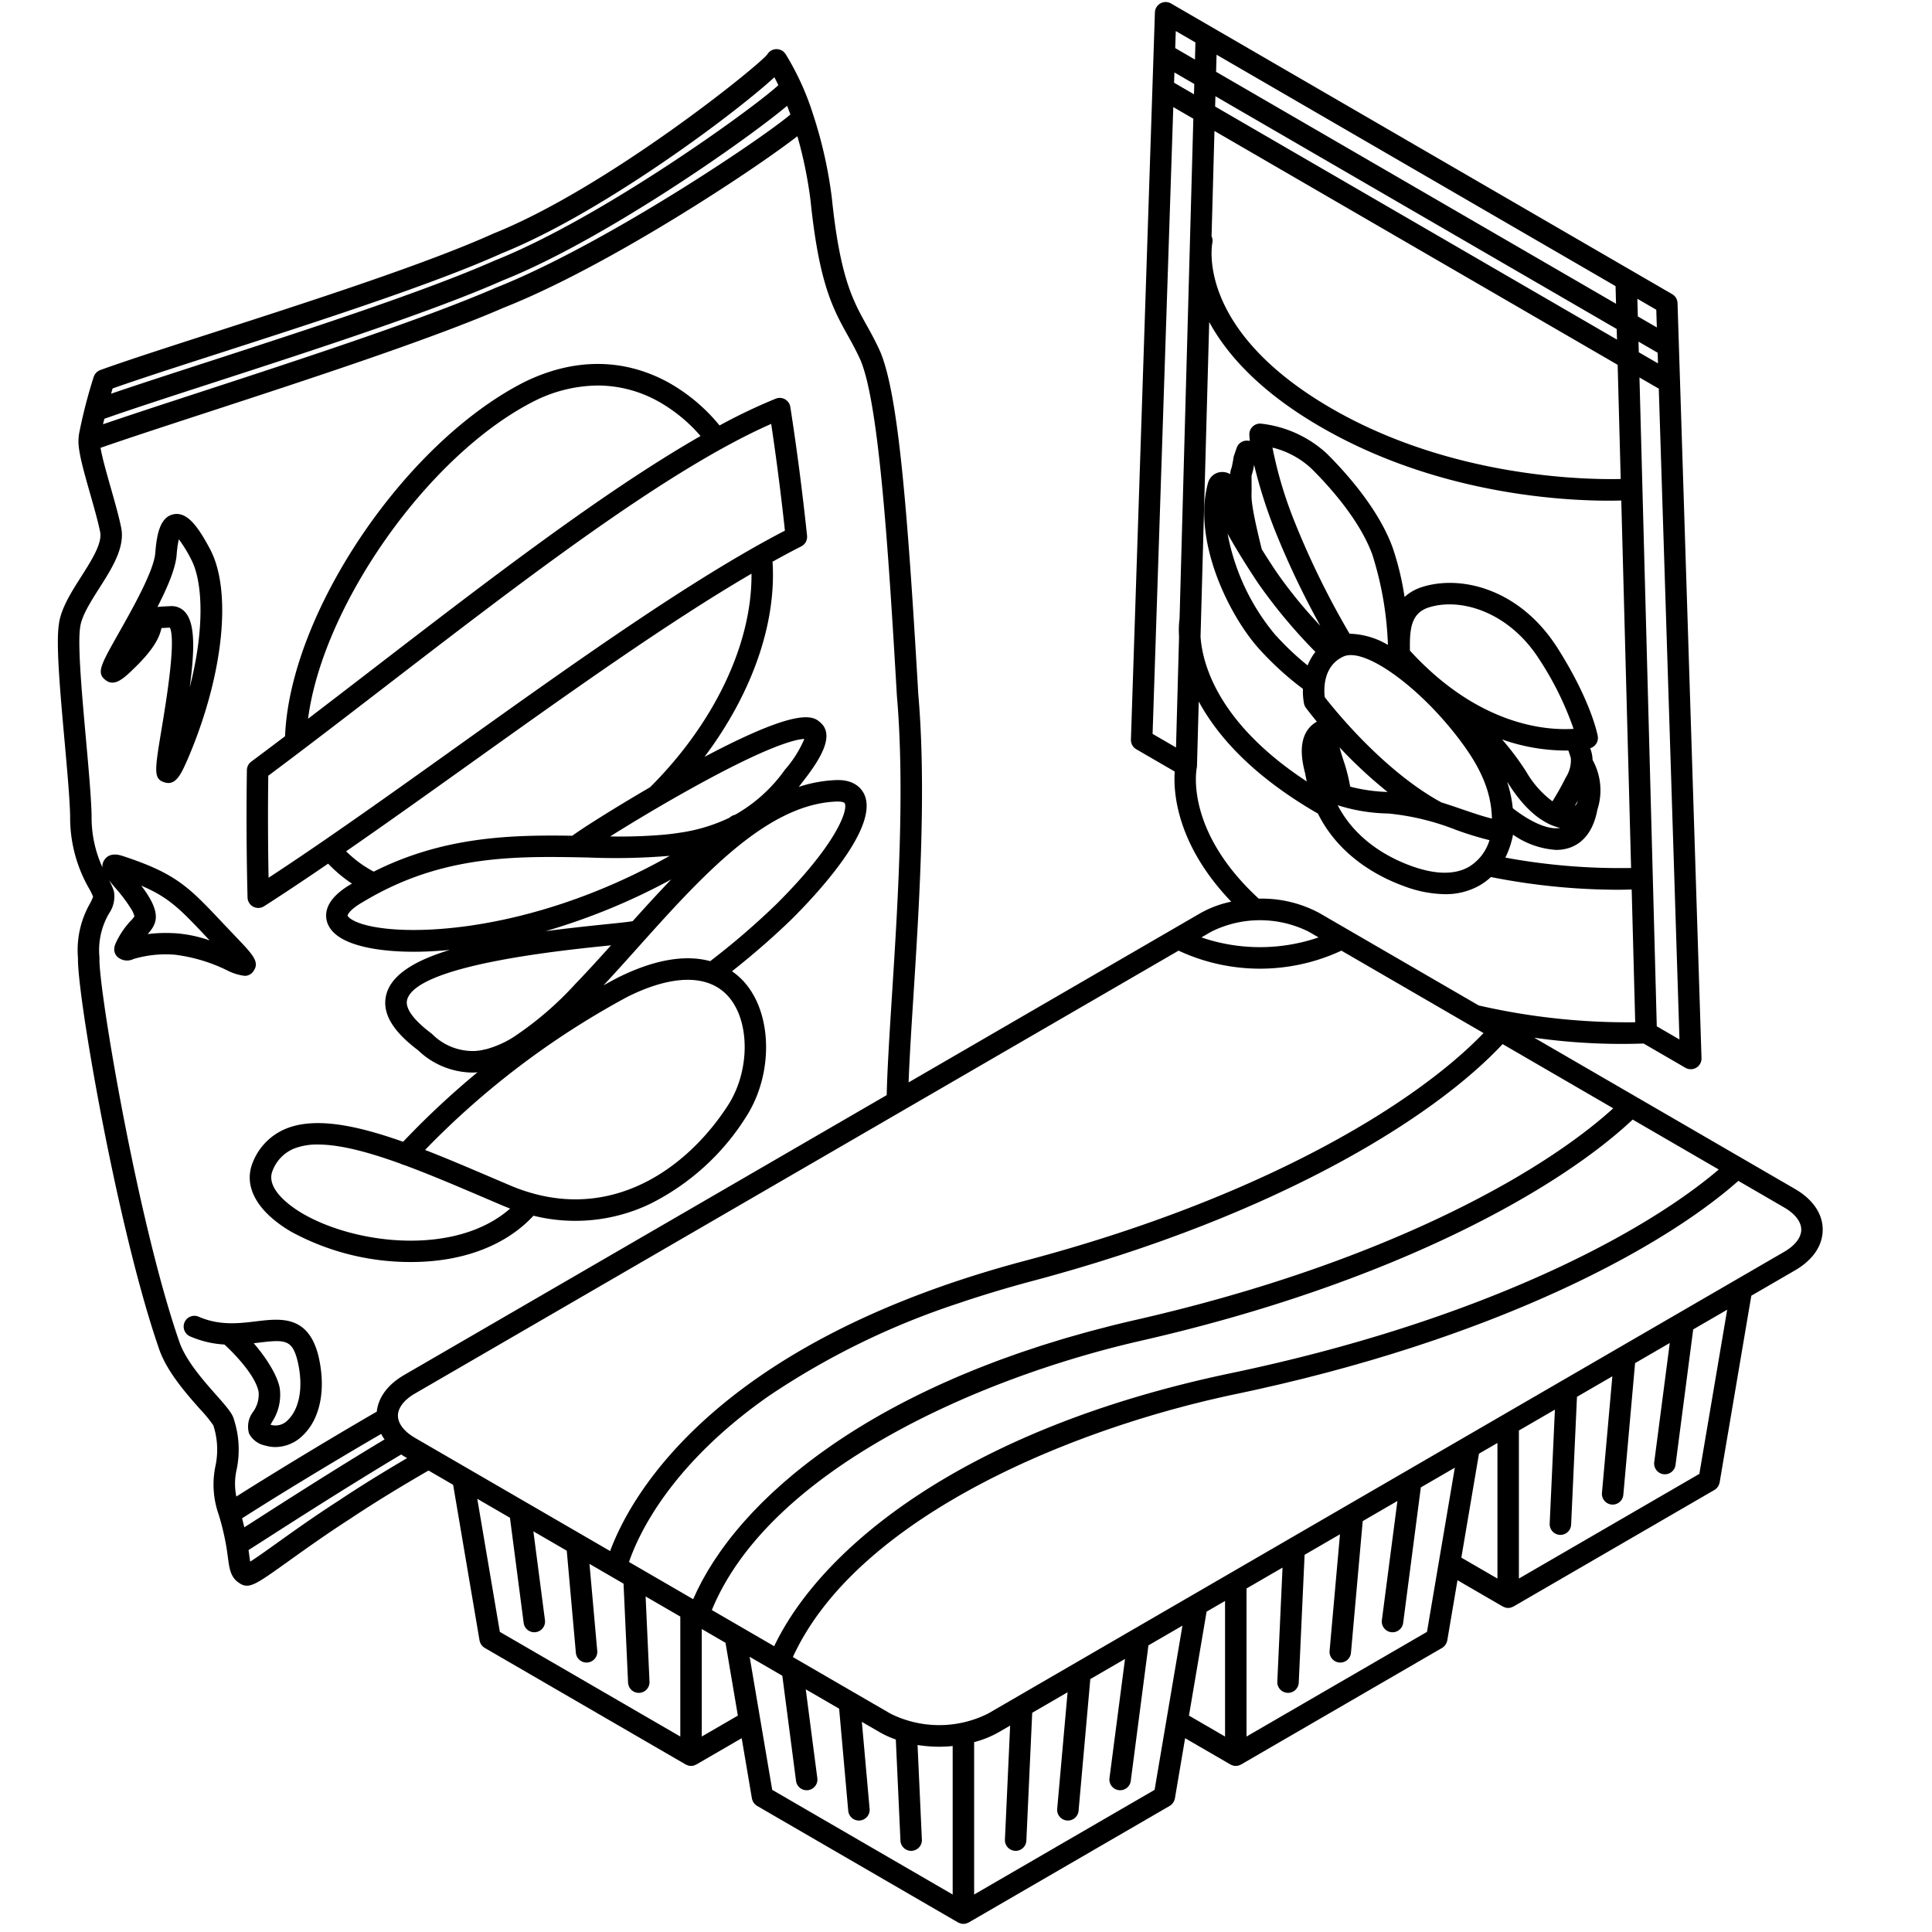
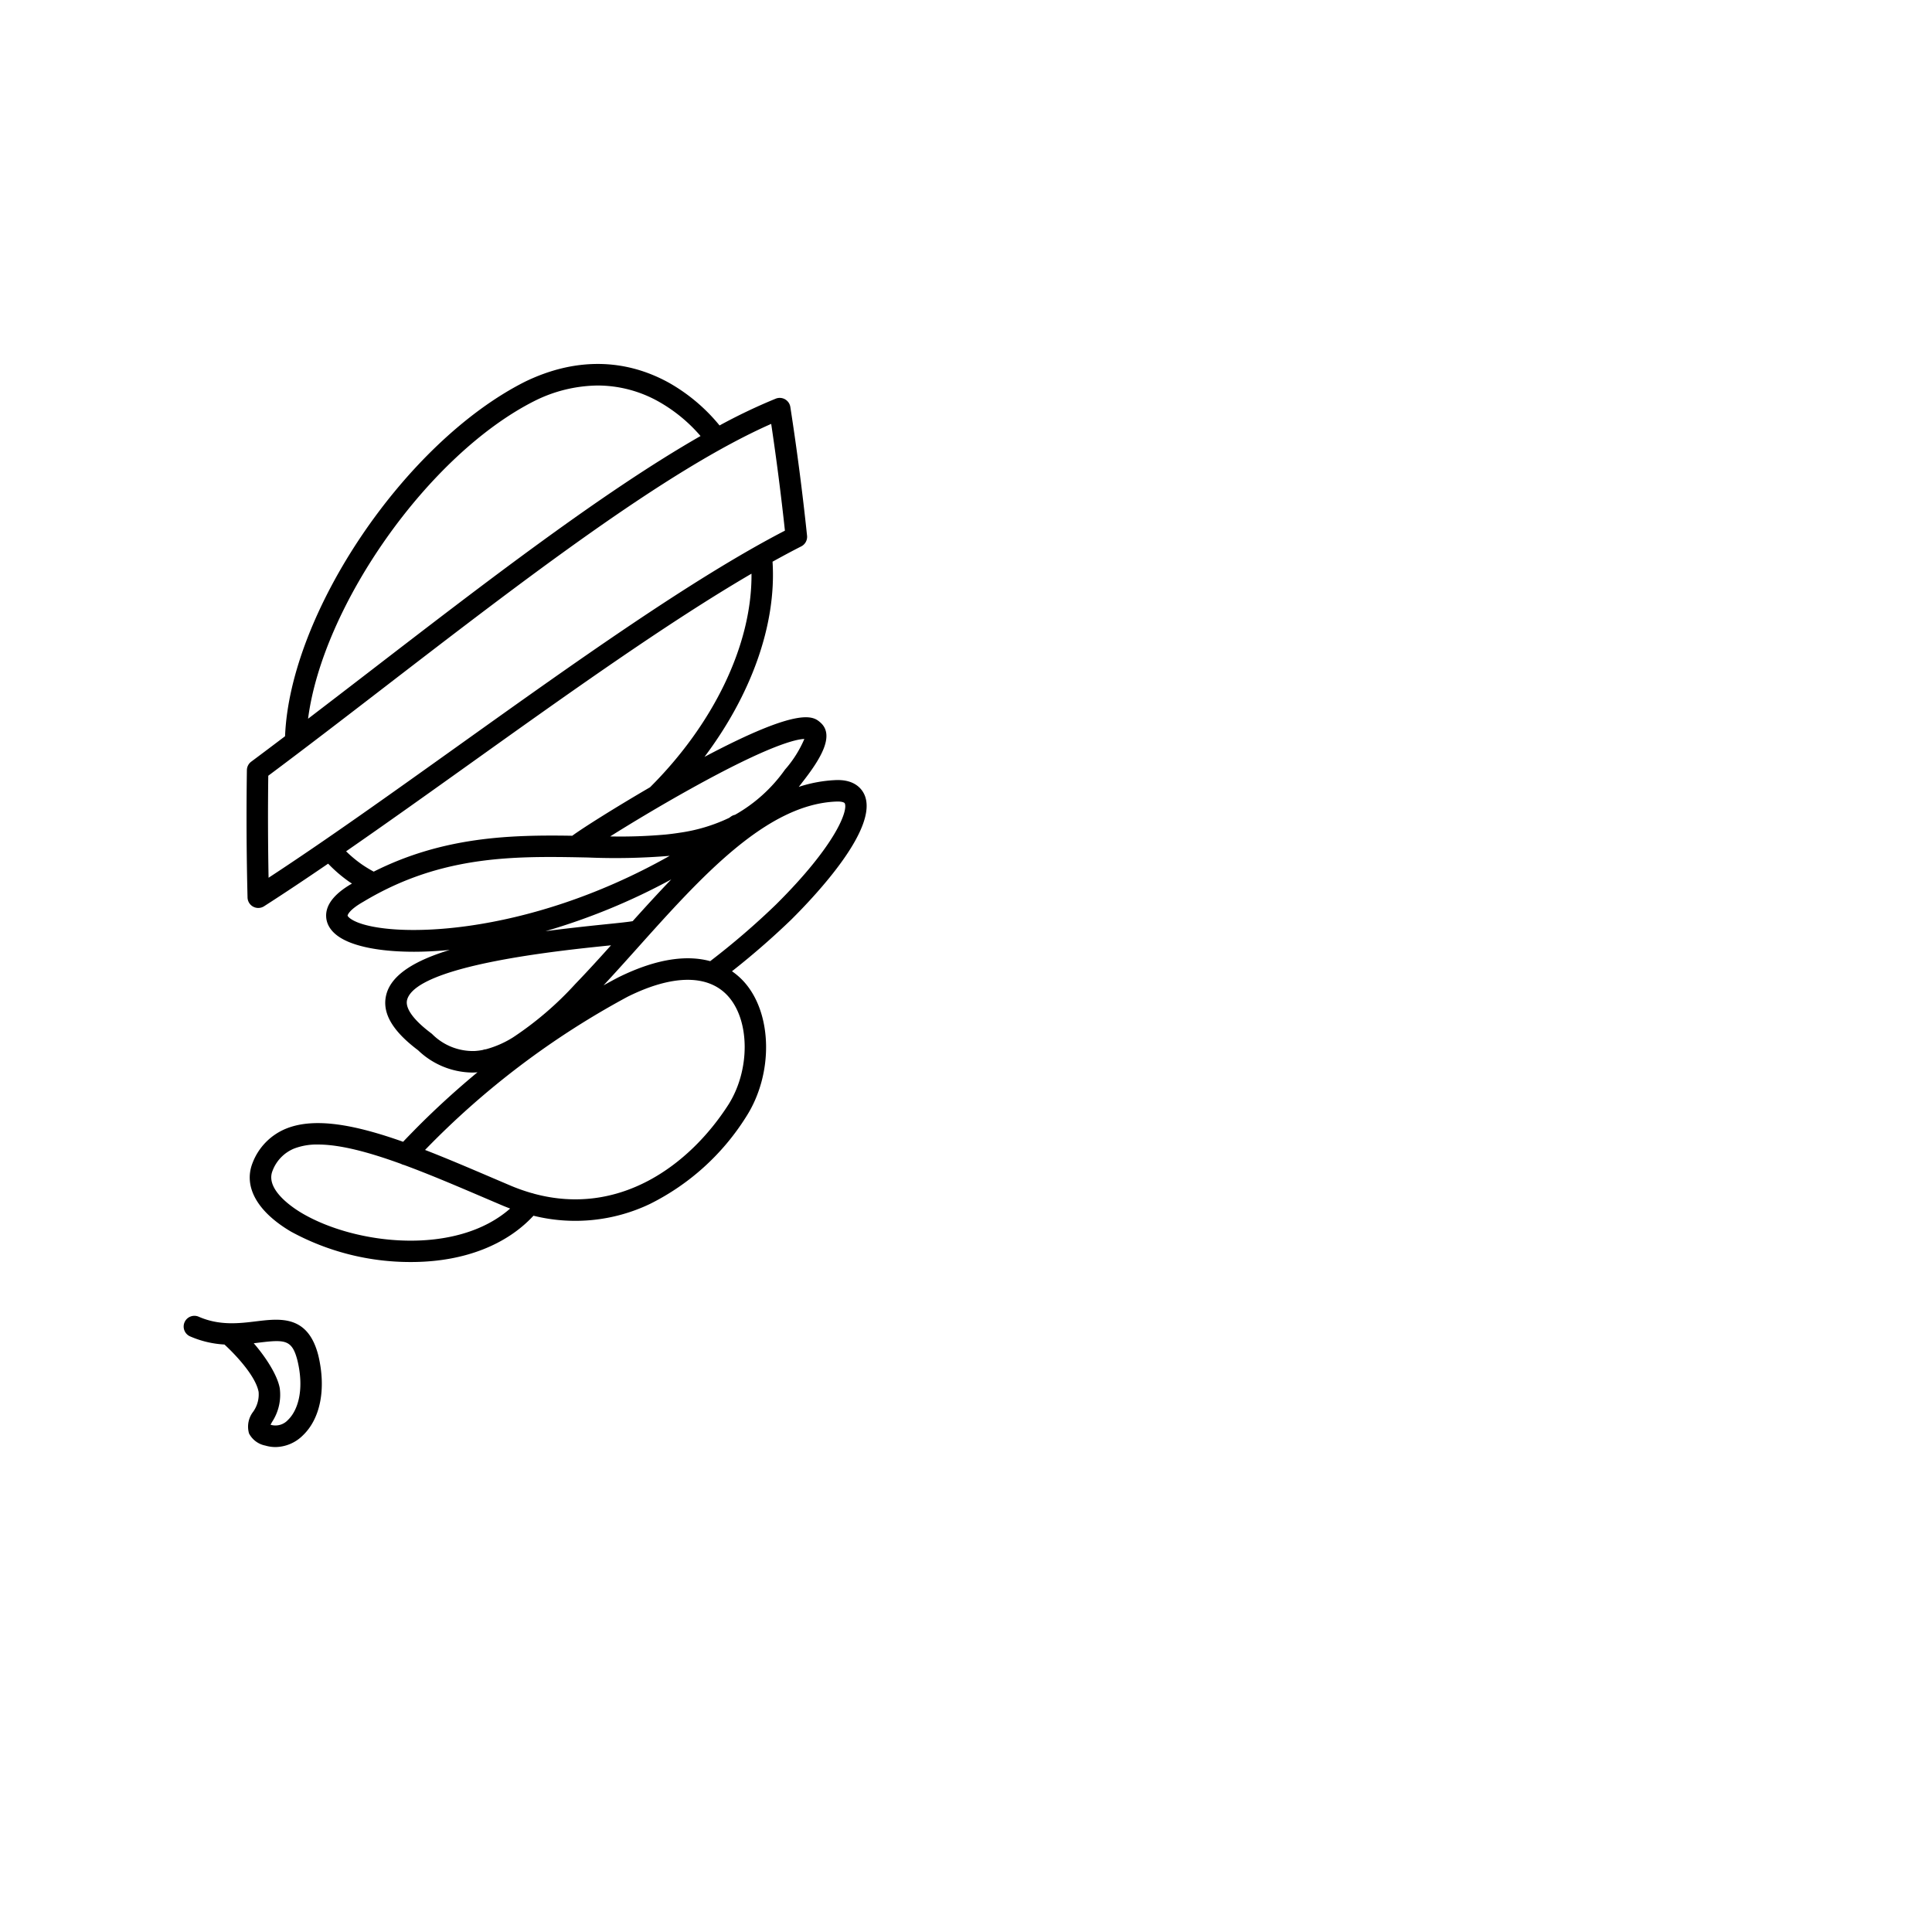
<svg xmlns="http://www.w3.org/2000/svg" id="illuu" width="270" height="270" viewBox="0 0 270 270">
  <g>
-     <path d="M9.802,113.994a19.857,19.857,0,0,0,2.667,10.212,9.809,9.809,0,0,1,.543,1.105,6.818,6.818,0,0,1-.453.988,13.124,13.124,0,0,0-1.661,7.61c-.124,5.181,5.509,37.68,11.231,54.305,1.036,3.302,3.811,6.436,5.836,8.724a19.241,19.241,0,0,1,1.845,2.25,10.921,10.921,0,0,1,.307,5.655,12.586,12.586,0,0,0,.45,6.835l.084.285 0.0.001a34.446,34.446,0,0,1,1.208,5.768c.206,1.549.387,2.788,1.654,3.545a1.502,1.502,0,0,0,.267.158,1.693,1.693,0,0,0,.726.169c1.025,0,2.383-.971,5.876-3.47,2.312-1.654,5.19-3.714,8.621-5.923,3.341-2.231,7.274-4.619,10.884-6.702l3.44,1.995,2.564,15.124.002.004,1.122,6.619c.005.027.016.051.022.077.01.046.024.092.039.136a1.482,1.482,0,0,0,.087.21c.02.04.04.079.063.117a1.482,1.482,0,0,0,.151.198c.025.028.046.058.073.084a1.489,1.489,0,0,0,.29.224L95.82,246.585l.003.001.001.001a1.469,1.469,0,0,0,.23.095c.045.017.087.043.133.055a1.497,1.497,0,0,0,.771,0c.046-.012.088-.038.133-.055a1.47,1.47,0,0,0,.23-.095l.001-.001.003-.001L103.652,242.916l1.427,8.413c.005.027.016.051.022.077.011.047.024.092.039.137a1.493,1.493,0,0,0,.086.208c.021.041.041.081.065.12a1.498,1.498,0,0,0,.147.193c.026.029.049.061.077.089a1.489,1.489,0,0,0,.289.223l28.081,16.286.003.001.001.001a1.47,1.47,0,0,0,.23.095c.045.017.087.043.133.055a1.497,1.497,0,0,0,.771,0c.046-.012.088-.038.133-.055a1.471,1.471,0,0,0,.23-.095l.001-.001.003-.001,28.08-16.286a1.489,1.489,0,0,0,.29-.224c.027-.026.048-.056.073-.084a1.466,1.466,0,0,0,.151-.198c.023-.038.043-.077.063-.117a1.48,1.48,0,0,0,.087-.21c.015-.045.028-.09.039-.136.006-.026.017-.051.022-.077l1.427-8.413,6.326,3.669.003.001.001.001a1.47,1.47,0,0,0,.23.095c.045.017.087.043.133.055a1.497,1.497,0,0,0,.771,0c.046-.012.088-.038.133-.055a1.469,1.469,0,0,0,.23-.095l.001-.001.003-.001,28.081-16.287a1.489,1.489,0,0,0,.29-.224c.027-.026.048-.056.073-.084a1.482,1.482,0,0,0,.151-.198c.023-.038.043-.077.063-.117a1.482,1.482,0,0,0,.087-.21c.015-.045.028-.09.039-.136.006-.026.017-.05.022-.077l1.427-8.413,6.326,3.669.003.001.001.001a1.47,1.47,0,0,0,.23.095c.045.017.087.043.133.055a1.499,1.499,0,0,0,.771,0c.046-.012.088-.038.133-.055a1.469,1.469,0,0,0,.23-.095l.001-.001.003-.001,28.08-16.287a1.489,1.489,0,0,0,.29-.224c.027-.026.048-.056.073-.084a1.482,1.482,0,0,0,.151-.198c.023-.038.043-.077.063-.117a1.482,1.482,0,0,0,.087-.21c.015-.045.028-.09.039-.136.006-.026.017-.05.022-.077l1.123-6.619.002-.004,3.302-19.476,6.105-3.541c2.497-1.448,3.872-3.468,3.872-5.688,0-2.222-1.375-4.241-3.871-5.689l-7.364-4.271-14.8-8.585-14.278-8.281a86.624,86.624,0,0,0,15.281.812l5.842,3.389a1.5,1.5,0,0,0,2.252-1.346L234.439,42.36a1.501,1.501,0,0,0-.746-1.25l-5.599-3.247a1.454,1.454,0,0,0-.146-.085L163.653.486a1.501,1.501,0,0,0-2.252,1.248l-3.353,101.625a1.5,1.5,0,0,0,.746,1.348l5.377,3.118c-.199,2.738.153,10.102,7.896,18.185a14.827,14.827,0,0,0-4.308,1.604L126.978,151.268c.134-3.553.403-7.803.659-11.813.826-12.98,1.855-29.135.696-42.425-1.526-26.35-2.815-41.76-5.269-47.763-.664-1.505-1.329-2.701-1.972-3.857-1.904-3.426-3.702-6.661-4.842-17.754a61.858,61.858,0,0,0-2.626-11.686l-.003-.006-.001-.006A37.729,37.729,0,0,0,109.815,7.599c-.005-.009-.015-.016-.021-.025a1.49,1.49,0,0,0-.229-.281c-.021-.02-.04-.041-.062-.06a1.488,1.488,0,0,0-.302-.208c-.013-.007-.028-.01-.041-.016-.006-.003-.011-.008-.017-.011-.01-.005-.022-.003-.032-.008a1.497,1.497,0,0,0-.494-.121c-.016-.001-.031.001-.047 0a1.501,1.501,0,0,0-.491.063c-.011.004-.022.009-.033.013a1.497,1.497,0,0,0-.447.237l-.013.012a1.485,1.485,0,0,0-.354.406C105.878,9.33,84.844,26.271,68.964,32.636,59.611,36.868,43.179,42.166,29.976,46.424c-6.539,2.108-12.186,3.93-15.961,5.29a1.5,1.5,0,0,0-.293.145c-.029.018-.053.041-.08.06a1.492,1.492,0,0,0-.17.141c-.028.028-.052.058-.078.088a1.496,1.496,0,0,0-.123.161q-.033.051-.062.105a1.49,1.49,0,0,0-.086.191c-.009.024-.023.044-.031.068a71.402,71.402,0,0,0-2.033,7.903,5.456,5.456,0,0,0-.084.819c-.003.029-.009.057-.01.087l-.002.011c-0.0.006.001.013 0.0.018l-.001.014c-0.0.007.002.014.002.022-.043,1.559.729,4.278,1.625,7.425.539,1.891,1.096,3.847,1.407,5.369.313,1.583-1.188,3.944-2.64,6.228-1.423,2.236-2.894,4.55-3.139,6.767-.403,2.751.205,9.523.794,16.073C9.385,107.566,9.738,111.493,9.802,113.994Zm27.438,96.039q.422-.263.872-.542l.151-.094q.481-.298.989-.611l.066-.041q.536-.33,1.1-.676l.072-.044q.561-.344,1.147-.701l.086-.052q.607-.37,1.238-.753l.022-.013c3.041-1.845,6.45-3.881,9.826-5.845.083-.048.166-.097.25-.145.07-.04.139-.08.208-.121l.003.005a6.298,6.298,0,0,0,.473.76c-6.835,4.102-14.04,8.721-18.234,11.409-.498.319-.956.613-1.367.876-.092-.396-.193-.809-.312-1.254l.071-.046.083-.053c.179-.116.369-.237.575-.369l.084-.054c.21-.134.43-.274.665-.422l.116-.073c.24-.152.49-.309.753-.474l.076-.047q.404-.254.843-.527Zm16.007-4.079c-2.031,1.241-4.04,2.513-5.889,3.748-3.472,2.235-6.383,4.318-8.723,5.991q-.4.286-.798.57-.175.125-.348.248c-.286.203-.567.403-.836.591-.046.032-.087.061-.132.092-.254.177-.495.344-.722.498-.042.028-.085.058-.126.085-.25.168-.477.318-.677.443l-.033.02c-.046-.269-.09-.598-.131-.906-.029-.216-.062-.458-.098-.712.519-.328,1.281-.817,2.393-1.529,4.01-2.571,11.774-7.547,18.94-11.826.139.089.268.182.414.267l.412.239C55.69,204.48,54.466,205.21,53.247,205.954ZM95.073,242.683,69.854,228.056l-3.153-18.595,4.566,2.648,1.916,14.696a1.5,1.5,0,0,0,2.975-.389l-1.618-12.41,4.665,2.706,1.273,14.266a1.5,1.5,0,0,0,1.492,1.366q.067,0,.135-.006a1.501,1.501,0,0,0,1.361-1.627L82.381,218.556l2.982,1.73,1.778,1.031.633,13.832a1.499,1.499,0,0,0,1.497,1.432c.022,0,.046-.001.069-.002a1.499,1.499,0,0,0,1.43-1.566L90.225,223.106l4.848,2.812V242.683Zm3,0V227.658l3.318,1.924,1.726,10.176Zm35.065,22.078-25.22-14.627-2.044-12.055-1.109-6.54,3.37,1.954,1.196.694,1.916,14.697a1.5,1.5,0,1,0,2.975-.389L112.604,236.085l4.666,2.706,1.272,14.266a1.5,1.5,0,0,0,1.492,1.367q.067,0,.135-.006a1.5,1.5,0,0,0,1.361-1.627l-1.084-12.158,2.486,1.442a13.535,13.535,0,0,0,2.26,1.026l.646,14.126a1.499,1.499,0,0,0,1.497,1.432c.022,0,.046-.001.069-.002a1.499,1.499,0,0,0,1.43-1.566l-.605-13.225a19.486,19.486,0,0,0,3.027.241c.63,0,1.258-.037,1.882-.097v20.752Zm3-.001V243.469a14.307,14.307,0,0,0,3.442-1.394l1.589-.922-.729,15.937a1.499,1.499,0,0,0,1.43,1.566c.023.001.046.002.069.002a1.499,1.499,0,0,0,1.497-1.432l.817-17.862,4.944-2.868-1.453,16.294a1.5,1.5,0,0,0,1.361,1.627q.067.006.135.006a1.5,1.5,0,0,0,1.492-1.367l1.641-18.402,4.85-2.813-2.172,16.654a1.5,1.5,0,1,0,2.975.389l2.47-18.941,4.751-2.755-3.891,22.946ZM171.203,242.683l-5.043-2.925,1.504-8.87.959-5.657,2.58-1.496V242.683Zm3,0v-20.689l5.033-2.919-.73,15.937a1.499,1.499,0,0,0,1.43,1.566c.023.001.046.002.069.002a1.499,1.499,0,0,0,1.497-1.432l.818-17.862,4.945-2.868-1.453,16.295a1.5,1.5,0,0,0,1.361,1.627q.067.006.135.006a1.5,1.5,0,0,0,1.492-1.367l1.641-18.402,4.85-2.813-2.172,16.654a1.5,1.5,0,1,0,2.975.389l2.47-18.941,4.75-2.755-.578,3.412-3.313,19.535Zm35.065-22.078-5.043-2.925,2.464-14.527,2.58-1.496v18.949Zm3,0V199.916l5.033-2.919L216.571,212.934a1.499,1.499,0,0,0,1.43,1.566c.023.001.046.002.069.002a1.499,1.499,0,0,0,1.497-1.432l.818-17.862,4.944-2.868-1.454,16.295a1.501,1.501,0,0,0,1.361,1.627q.067.006.135.006a1.5,1.5,0,0,0,1.492-1.366l1.642-18.404,4.849-2.813-2.172,16.654a1.5,1.5,0,1,0,2.975.389l2.47-18.941,4.751-2.755-3.891,22.946Zm28.918-54.092c.191-.156.384-.312.569-.467.189-.158.369-.314.551-.471.179-.154.361-.308.533-.461.032-.028.067-.057.098-.085l6.416,3.722c1.51.875,2.376,2.003,2.376,3.094,0,1.09-.866,2.218-2.377,3.093l-111.278,64.542a15.256,15.256,0,0,1-13.637,0l-13.63-7.904c.052-.115.1-.231.154-.345.141-.298.291-.593.442-.888.158-.308.317-.616.485-.921.161-.291.329-.58.499-.867.178-.302.359-.604.548-.902.179-.283.365-.564.552-.844.199-.296.4-.591.608-.883.196-.276.399-.549.604-.822.218-.29.438-.578.665-.864q.319-.402.651-.799.355-.426.722-.847.341-.389.694-.773.383-.417.777-.829.363-.378.736-.75.407-.407.827-.808.384-.367.778-.73.431-.397.875-.788.402-.355.813-.706.456-.388.923-.77.419-.344.846-.683.478-.378.967-.75c.29-.221.581-.441.876-.659q.5-.369,1.01-.731c.299-.213.599-.426.903-.636.346-.239.697-.475,1.049-.71.308-.206.617-.411.929-.614.358-.232.719-.46,1.082-.688.317-.199.634-.398.955-.594.37-.225.744-.448,1.119-.669.322-.19.644-.381.97-.568.381-.219.767-.434,1.153-.649.328-.183.656-.366.988-.546.391-.212.786-.42,1.182-.628.333-.175.665-.351,1.001-.523.4-.205.804-.406,1.208-.607.338-.168.675-.337,1.015-.502.408-.198.819-.391,1.23-.584.341-.161.682-.322,1.025-.48.415-.19.833-.376,1.25-.562.345-.153.688-.308,1.035-.459.419-.182.84-.359,1.262-.537.349-.147.698-.296,1.048-.44.424-.175.85-.344,1.276-.514.349-.139.697-.281,1.047-.417.432-.168.865-.331,1.297-.495.346-.131.692-.264,1.039-.392.437-.162.876-.317,1.314-.474.344-.123.687-.249,1.031-.369.439-.153.877-.301,1.316-.449.345-.117.689-.236,1.034-.35.435-.144.869-.281,1.303-.421.348-.111.696-.226,1.043-.334.439-.137.876-.268,1.314-.4.339-.103.679-.208,1.018-.308.442-.13.882-.254,1.323-.379.334-.095.669-.193,1.002-.285.456-.126.909-.246,1.363-.367.312-.083.625-.17.935-.251.47-.122.936-.237,1.403-.353.293-.073.589-.15.88-.221.515-.125,1.024-.242,1.534-.36.237-.055.477-.114.713-.167q1.117-.253,2.217-.482v-.001q1.686-.352,3.337-.721c.316-.07.625-.144.939-.216.779-.177,1.559-.354,2.327-.535.379-.09.75-.183,1.127-.274.693-.168,1.387-.334,2.07-.506.396-.099.784-.202,1.176-.303.653-.167,1.308-.334,1.951-.505.401-.106.793-.215,1.19-.323.624-.169,1.249-.337,1.864-.509.401-.112.794-.227,1.191-.34.601-.172,1.204-.343,1.797-.517.397-.117.785-.236,1.178-.354.579-.174,1.16-.347,1.731-.524.397-.123.787-.248,1.18-.372.555-.175,1.112-.35,1.659-.527.394-.128.78-.257,1.169-.386.536-.177,1.073-.354,1.601-.533.384-.13.762-.262,1.142-.394.521-.18,1.042-.36,1.554-.542.381-.135.756-.272,1.133-.408.497-.18.995-.359,1.484-.541.378-.14.749-.281,1.122-.422.48-.181.96-.363,1.433-.546.367-.142.729-.285,1.092-.428.464-.183.926-.365,1.382-.549.362-.146.718-.292,1.075-.439.446-.183.892-.367,1.331-.551.352-.148.7-.297,1.047-.445.43-.184.859-.368,1.282-.553.344-.15.683-.301,1.022-.452.415-.185.829-.37,1.237-.556.333-.152.663-.304.991-.456q.6-.278,1.19-.557.488-.231.967-.463.576-.278,1.142-.556.472-.233.936-.466.554-.278,1.097-.556.458-.235.908-.47.532-.277,1.053-.555.441-.235.874-.469.512-.278,1.012-.555.426-.236.845-.472.485-.274.958-.547c.277-.16.552-.319.824-.479.307-.18.609-.36.908-.54.267-.16.533-.32.794-.48.291-.178.576-.355.86-.532.258-.161.516-.322.768-.483.274-.175.543-.349.81-.523.249-.162.497-.323.739-.484.26-.172.513-.344.766-.516.237-.161.475-.322.706-.482.245-.17.483-.338.721-.507.227-.161.455-.322.676-.482.23-.166.452-.332.675-.497.216-.16.433-.32.642-.479.216-.164.425-.327.635-.49.203-.158.408-.316.606-.473C240.795,166.833,240.99,166.673,241.186,166.513Zm-.989-3.073c-10.945,9.342-34.049,21.329-68.143,28.455v.001c-37.509,7.841-57.38,24.555-63.86,38.163l-8.712-5.053c7.999-19.483,37.105-32.422,59.961-37.634,34.999-7.98,58.245-21.04,68.726-30.91Zm-14.747-8.554c-.088.08-.175.159-.264.24-.174.156-.35.312-.53.469-.173.151-.351.303-.53.456-.187.159-.376.319-.57.48-.184.153-.374.307-.564.461-.2.162-.4.324-.606.487-.198.157-.402.314-.606.472-.211.163-.421.326-.639.49-.211.159-.429.32-.645.48-.222.164-.444.329-.672.494-.223.161-.454.324-.683.486-.235.167-.469.333-.711.5-.236.164-.481.328-.723.493-.245.166-.487.332-.738.499-.258.171-.525.344-.79.516-.248.161-.492.322-.746.484-.278.178-.567.356-.852.534-.254.159-.502.317-.761.475-.323.198-.657.396-.988.595-.251.151-.497.301-.753.451q-.818.482-1.669.965c-.246.14-.503.28-.753.419-.357.199-.711.399-1.077.598-.274.149-.557.299-.836.448-.354.19-.705.38-1.067.57-.293.154-.595.308-.894.462-.358.185-.713.369-1.078.554-.312.158-.633.315-.95.472-.363.18-.724.36-1.094.54-.326.159-.66.317-.992.475-.373.178-.745.356-1.125.534-.339.159-.685.317-1.03.475-.384.176-.768.353-1.159.528-.351.158-.708.315-1.064.472-.397.175-.796.351-1.2.525-.361.156-.727.311-1.093.467-.41.174-.822.348-1.239.521-.372.154-.748.308-1.125.462q-.636.259-1.282.517-.575.229-1.158.457-.65.254-1.31.506-.595.227-1.197.453-.672.252-1.355.502-.607.222-1.22.443-.696.25-1.403.497c-.412.145-.825.289-1.242.432-.478.164-.963.327-1.448.49-.423.142-.845.284-1.273.424-.494.162-.995.323-1.497.484-.427.137-.853.274-1.286.409-.513.161-1.034.32-1.554.478-.436.133-.869.267-1.309.398-.531.159-1.07.315-1.608.471-.438.127-.873.255-1.315.381-.559.159-1.127.315-1.694.471-.435.12-.866.241-1.305.36-.596.161-1.203.318-1.807.476-.419.11-.834.221-1.258.329-.67.171-1.352.339-2.032.506-.369.091-.732.184-1.104.274q-1.583.383-3.2.752-1.767.403-3.479.832c-.388.097-.762.2-1.146.299-.746.192-1.493.384-2.224.583-.454.124-.894.254-1.342.38-.643.182-1.29.362-1.92.549-.469.139-.925.284-1.388.426-.593.182-1.189.362-1.77.549-.468.15-.923.305-1.383.458-.559.186-1.121.37-1.67.56-.457.158-.904.321-1.354.482-.535.191-1.072.382-1.596.577-.445.166-.88.335-1.318.503-.512.197-1.025.393-1.528.594-.433.173-.857.349-1.282.524-.489.202-.979.403-1.458.608-.421.18-.834.362-1.248.545-.469.206-.936.413-1.395.623-.404.184-.801.371-1.197.557-.453.213-.903.426-1.346.642-.387.188-.768.378-1.148.569-.436.219-.869.438-1.296.66q-.557.289-1.101.581-.626.334-1.238.672-.536.296-1.06.594-.599.341-1.185.685-.512.301-1.013.604-.577.349-1.139.701c-.322.201-.642.403-.957.605-.372.239-.737.479-1.099.72-.304.202-.608.405-.906.608-.357.244-.706.489-1.054.735-.287.203-.574.405-.855.609-.343.249-.677.499-1.011.75-.27.203-.542.406-.806.61-.33.255-.65.51-.971.766-.251.201-.505.401-.75.602-.319.262-.628.525-.937.788-.232.197-.467.394-.693.592-.309.27-.607.541-.905.812-.212.192-.427.383-.634.575-.304.283-.595.566-.888.849-.186.18-.378.361-.56.541-.303.301-.592.602-.883.903-.158.164-.323.328-.478.493-.317.337-.62.673-.921,1.01-.115.128-.236.256-.349.385q-.585.666-1.13,1.33c-.017.021-.036.042-.054.063q-.579.707-1.113,1.411c-.019.026-.037.051-.056.077q-.495.655-.953,1.306c-.088.125-.167.249-.252.373-.229.335-.458.669-.673,1.002-.1.156-.192.31-.289.465-.188.3-.376.6-.552.898-.1.17-.191.338-.288.507-.16.282-.322.564-.471.844-.094.176-.18.35-.27.526-.138.27-.277.54-.406.808-.086.18-.165.359-.247.538-.089.196-.186.393-.27.587l-8.967-5.201c1.356-3.971,5.88-13.633,19.483-23.163a107.156,107.156,0,0,1,26.699-13.034c.297-.101.589-.203.89-.303.635-.211,1.283-.417,1.933-.623q.979-.31,1.982-.613c.486-.147.972-.294,1.466-.438,1.23-.357,2.477-.71,3.764-1.052q1.638-.434,3.238-.883c.282-.079.556-.16.836-.24.782-.222,1.563-.444,2.331-.671.323-.095.638-.193.959-.289.715-.214,1.43-.428,2.133-.647.334-.104.661-.21.993-.315.679-.214,1.358-.428,2.026-.646.333-.109.658-.219.989-.329.655-.217,1.31-.434,1.954-.654.333-.114.659-.23.99-.345.628-.218,1.256-.436,1.873-.657.334-.119.661-.241.992-.361.604-.22,1.208-.439,1.801-.661.327-.122.647-.246.97-.369.586-.223,1.171-.445,1.746-.67.32-.125.633-.251.95-.377.568-.225,1.134-.451,1.691-.678.312-.127.619-.256.928-.384.55-.228,1.099-.456,1.639-.686.303-.129.6-.258.9-.388.535-.231,1.069-.463,1.594-.695.293-.13.581-.26.871-.391.519-.233,1.035-.467,1.543-.702.286-.132.568-.265.851-.397.5-.234.998-.469,1.488-.704.278-.134.552-.267.827-.401q.726-.354,1.437-.708c.27-.135.537-.27.804-.405q.7-.355,1.385-.71.392-.204.778-.408.675-.356,1.335-.712.38-.205.754-.411.649-.356,1.283-.712.367-.206.728-.412.626-.357,1.237-.714.351-.205.697-.41.604-.358,1.191-.716c.225-.137.449-.273.67-.41q.578-.356,1.139-.712c.217-.137.433-.274.646-.41.369-.237.732-.473,1.091-.71.207-.136.414-.272.617-.408.352-.235.696-.469,1.038-.703.201-.138.404-.276.602-.413.334-.232.661-.464.985-.696.19-.136.382-.272.569-.407.32-.232.632-.463.943-.694.18-.134.363-.268.54-.402.306-.231.603-.461.899-.691.169-.131.34-.262.505-.393.291-.23.572-.458.853-.685.16-.13.323-.26.479-.389.276-.228.543-.454.809-.681.148-.126.3-.252.445-.378.265-.229.519-.456.773-.682.135-.12.274-.241.405-.361.255-.231.498-.46.741-.688.12-.113.245-.226.362-.338.249-.238.486-.473.722-.707.1-.1.206-.2.304-.299.253-.255.493-.507.732-.759.072-.076.148-.153.219-.228.014-.015.029-.03.043-.044ZM174.902,69.107c.018-.633.012-1.209.007-1.695-.004-.347-.008-.768.005-.965a9.361,9.361,0,0,0,.347-1.493,68.301,68.301,0,0,0,2.91,9.161,118.085,118.085,0,0,0,6.346,13.336,63.748,63.748,0,0,1-6.206-7.623c-.74-1.112-1.396-2.133-1.979-3.069C175.26,72.403,174.871,70.285,174.902,69.107Zm36.511,43.844a17.352,17.352,0,0,0-.79-3.7c.042.066.092.131.134.197.228.364.455.706.681,1.03.086.124.174.237.261.357.142.195.283.39.424.57.106.137.214.264.321.395.122.148.244.295.365.433.115.131.231.257.347.381q.173.185.348.36c.116.116.232.232.349.341.132.123.261.236.391.348.099.086.198.177.299.258.221.178.437.338.65.486.082.057.164.109.247.162q.261.17.514.313c.065.036.129.075.194.109q.36.191.698.332c.016.007.031.016.047.022.015.006.03.008.045.013a6.987,6.987,0,0,0,1.094.343C216.45,115.995,214.042,114.992,211.413,112.951Zm8.663-.324c.148-.25.286-.498.427-.748-.045.149-.09.284-.128.39A.742.742,0,0,1,220.077,112.626Zm-.548-6.655a4.434,4.434,0,0,1-.723,2.706l-.118.236c-.455.924-1.095,2.054-1.729,3.069a13.539,13.539,0,0,1-3.658-4.127,37.777,37.777,0,0,0-3.381-4.515,27.021,27.021,0,0,0,8.82,1.548c.153,0,.292-.004.436-.007A11.113,11.113,0,0,1,219.529,105.971ZM197.04,90.925l-.001-.054c-.045-2.908.123-5.196,2.663-5.991,4.473-1.401,11.208.651,15.428,7.284a43.659,43.659,0,0,1,4.778,9.694C216.224,102.097,206.709,101.501,197.04,90.925ZM180.969,73.033a57.338,57.338,0,0,1-3.139-10.481,12.204,12.204,0,0,1,5.436,2.927c2.426,2.4,6.76,7.161,8.534,12.071a46.868,46.868,0,0,1,2.164,12.577,11.042,11.042,0,0,0-5.361-1.563A116.499,116.499,0,0,1,180.969,73.033Zm-5.157,8.456a73.755,73.755,0,0,0,8.018,9.613,7.557,7.557,0,0,0-1.089,1.895,39.374,39.374,0,0,1-4.59-4.361,30.776,30.776,0,0,1-6.592-14.051C172.57,76.406,173.944,78.679,175.812,81.489Zm12.836,28.21a24.635,24.635,0,0,0-.673-2.754l-.119-.363c-.163-.498-.44-1.345-.646-2.128a65.046,65.046,0,0,0,6.707,6.224,23.683,23.683,0,0,1-5.22-.742C188.681,109.856,188.664,109.777,188.648,109.699Zm5.405,3.991a35.026,35.026,0,0,1,9.435,2.29,45.544,45.544,0,0,0,4.67,1.434,6.573,6.573,0,0,1-2.857,3.716c-1.986,1.144-4.7,1.11-8.064-.107-3.009-1.087-7.718-3.508-10.29-8.491A24.622,24.622,0,0,0,194.053,113.69Zm10.409-.547c-.969-.333-1.982-.677-3.021-1.002-8.055-4.377-14.996-13.022-16.309-14.717-.122-1.053-.258-4.367,2.623-5.674,3.131-1.425,11.642,4.999,17.185,12.957,3.018,4.333,3.49,7.454,3.562,9.693C207.299,114.107,205.916,113.642,204.463,113.143Zm6.985,3.505a11.801,11.801,0,0,0,6.023,2.129,5.815,5.815,0,0,0,1.925-.315c1.405-.491,3.198-1.819,3.84-5.301a8.759,8.759,0,0,0-.671-6.963,4.646,4.646,0,0,0-.122-.946c-.052-.209-.12-.442-.202-.692a1.496,1.496,0,0,0,1.048-1.699c-.035-.197-.932-4.923-5.627-12.306-5.264-8.274-13.464-10.225-18.855-8.538a6.612,6.612,0,0,0-2.518,1.408,39.487,39.487,0,0,0-1.664-6.896c-1.976-5.464-6.642-10.605-9.247-13.185a16.242,16.242,0,0,0-9.152-4.14,1.482,1.482,0,0,0-1.145.392,1.501,1.501,0,0,0-.482,1.11c0.0.043.005.34.067.903-.077-.004-.163-.01-.261-.02a1.493,1.493,0,0,0-1.576,1.001l-.37,1.071a1.544,1.544,0,0,0-.063.255c-.084.527-.216,1.231-.282,1.457a2.493,2.493,0,0,0-.188.892,2.18,2.18,0,0,0-1.522-.263,2.034,2.034,0,0,0-1.587,1.529c-.003.012-.012.021-.015.032l-.002.011-.003.006-.001.01c-2.117,8.003,2.883,18.287,7.118,23.04a43.324,43.324,0,0,0,6.173,5.641,9.414,9.414,0,0,0,.15,2.043,1.498,1.498,0,0,0,.267.604c.103.14.642.858,1.53,1.932a4.053,4.053,0,0,0-.865.651c-1.766,1.802-1.285,4.633-.762,6.622.06.374.14.729.218,1.086-12.409-8.14-14.575-16.401-14.846-20.213l1.212-43.996c2.436,4.477,7.016,9.696,15.535,14.637C200.526,68.923,217.819,69.971,224.809,69.971c.695,0,1.287-.01,1.767-.024l1.371,51.357a88.351,88.351,0,0,1-17.572-1.452A12.33,12.33,0,0,0,211.448,116.648ZM164.126,10.126l2.777,1.611-.04,1.439-2.785-1.615Zm5.89-2.481,55.761,32.342.066,2.465L169.95,10.035Zm55.921,38.331.04,1.485-56.16-32.573.04-1.439Zm5.769,4.808-2.682-1.556-.04-1.485,2.674,1.551Zm-5.635.201.426,15.955c-4.966.112-23.72-.18-40.468-9.893-18.754-10.877-16.697-22.61-16.6-23.11a1.486,1.486,0,0,0-.111-.924l.405-14.709Zm8.637,94.283-3.17-1.839-2.42-90.677,2.7,1.566ZM231.467,43.288,231.546,45.76l-2.656-1.54-.066-2.465ZM164.317,4.339,167.063,5.932l-.066,2.39-2.759-1.6Zm-3.241,98.222,2.891-87.597,2.803,1.626L164.845,86.45a12.732,12.732,0,0,0-.069,2.513l-.427,15.497Zm6.171,4.771c.002-.012-0-.023.002-.035a1.496,1.496,0,0,0,.03-.233l.249-9.027c2.558,4.726,7.394,10.292,16.48,15.562.057.033.113.063.17.096,2.98,5.99,8.512,8.873,12.04,10.148a16.879,16.879,0,0,0,5.701,1.12,9.617,9.617,0,0,0,4.88-1.234,8.527,8.527,0,0,0,1.556-1.162,91.716,91.716,0,0,0,17.559,1.777c.867,0,1.573-.016,2.115-.034l.495,18.552a93.148,93.148,0,0,1-21.874-2.349l-22.239-12.899a16.963,16.963,0,0,0-8.499-2.025C165.678,116.17,167.164,107.756,167.247,107.331Zm2.02,22.878a15.256,15.256,0,0,1,13.637,0l1.364.791c-.165.061-.337.113-.505.171a25.288,25.288,0,0,1-15.354,0c-.168-.057-.341-.109-.505-.171Zm-4.559,2.644a26.946,26.946,0,0,0,22.755-0l19.863,11.52c-9.474,9.863-30.795,22.994-63.975,31.791C99.612,187.762,88.037,209.269,85.266,216.761L57.988,200.939c-1.511-.876-2.377-2.004-2.377-3.095,0-1.09.866-2.218,2.377-3.093ZM15.198,59.018l-.156.053c-.215.073-.439.149-.647.22.057-.25.129-.513.19-.766,3.732-1.317,9.086-3.056,15.261-5.059,13.646-4.428,30.627-9.938,40.414-14.276,13.948-5.542,33.866-19.467,39.742-24.404.153.398.307.8.457,1.217l-.007.006c-.097.082-.212.174-.325.265-.057.046-.108.088-.168.137-.115.092-.246.193-.374.292-.074.058-.143.112-.222.172-.132.101-.277.21-.421.318-.091.069-.179.135-.275.207-.145.108-.3.222-.455.336-.11.081-.219.161-.335.245-.159.116-.327.237-.496.358-.125.09-.251.18-.381.273-.171.122-.348.248-.528.374-.143.101-.289.204-.437.308q-.274.192-.561.392-.233.162-.475.329-.295.204-.6.413c-.17.116-.343.234-.518.353-.203.138-.407.277-.617.418-.188.127-.38.256-.573.385-.213.143-.427.286-.646.432-.198.132-.402.267-.605.401-.217.144-.434.287-.656.433-.227.149-.46.301-.692.453-.21.137-.419.274-.633.413-.251.163-.509.329-.765.494-.205.132-.407.263-.615.396-.287.184-.58.37-.872.556-.186.118-.369.235-.557.355-.365.231-.736.463-1.109.696-.122.077-.242.152-.365.229q-.745.465-1.508.934c-.143.088-.289.177-.433.265-.366.224-.733.449-1.104.674-.2.121-.403.243-.605.364-.323.194-.645.389-.97.583-.21.125-.423.251-.634.376q-.48.285-.962.569c-.222.131-.446.26-.669.39q-.467.273-.936.544-.353.204-.708.406-.455.261-.912.52-.36.204-.721.406-.459.258-.919.514-.357.198-.713.394-.46.253-.919.503-.362.197-.724.391-.454.244-.906.484-.362.192-.724.383-.453.238-.905.471-.36.186-.719.37c-.299.153-.597.303-.895.453-.237.119-.474.238-.709.355-.302.15-.602.295-.901.441-.228.111-.458.223-.685.332-.301.144-.6.284-.898.424-.222.104-.446.21-.666.312-.307.142-.611.277-.914.414-.205.092-.413.187-.616.277-.335.148-.664.288-.993.428-.167.071-.337.146-.503.216q-.739.31-1.458.594c-10.062,4.375-27.45,10.054-41.422,14.617-1.061.347-2.088.682-3.098,1.013q-.589.193-1.165.381l-.639.209C20.046,57.395,17.439,58.257,15.198,59.018Zm1.101-4.93c.145-.051.291-.102.44-.153q.572-.199,1.187-.408c.143-.049.285-.097.432-.147.443-.15.902-.305,1.374-.462.131-.044.258-.086.391-.131.503-.168,1.024-.34,1.556-.515.121-.04.238-.079.361-.119.568-.187,1.154-.379,1.752-.573.096-.031.188-.062.285-.093.625-.204,1.267-.412,1.92-.624.087-.028.17-.055.258-.084.681-.221,1.379-.446,2.088-.675l.193-.062q1.16-.374,2.363-.762C44.173,44.998,60.694,39.67,70.139,35.395c.474-.19.954-.391,1.437-.599.154-.066.31-.137.464-.205.333-.147.668-.295,1.005-.45.184-.084.369-.171.553-.258q.472-.221.947-.45.289-.14.578-.282.479-.236.961-.481c.188-.095.375-.19.563-.287q.521-.269,1.046-.547c.161-.085.322-.169.483-.255q.725-.388,1.454-.792l.078-.042q.784-.435,1.57-.886c.129-.074.258-.15.387-.224q.583-.337,1.166-.68c.173-.102.345-.205.517-.308q.524-.312,1.047-.629.268-.163.536-.327.52-.318,1.037-.64.258-.16.514-.321.559-.35,1.114-.704c.136-.087.273-.173.409-.26q.736-.472,1.464-.947l.039-.025q.778-.509,1.542-1.02c.07-.047.138-.093.207-.139q.636-.426,1.262-.852c.13-.088.258-.176.387-.265q.536-.366,1.063-.732c.142-.098.282-.196.423-.294q.509-.355,1.007-.707.2-.142.4-.283.532-.377,1.051-.751c.1-.072.201-.144.301-.216q.644-.465,1.268-.922l.039-.028q1.315-.965,2.521-1.881c.093-.071.183-.139.275-.21q.449-.342.88-.675c.103-.08.204-.158.306-.237q.408-.317.799-.624c.098-.077.196-.154.292-.23.262-.207.516-.41.765-.609.081-.065.164-.131.243-.195q.424-.342.819-.666c.037-.03.076-.062.112-.091q.461-.379.881-.733l.011-.009c.264-.222.512-.435.75-.641.065-.056.124-.109.187-.164.171-.15.337-.295.493-.435.071-.064.138-.125.206-.186.074-.067.155-.139.225-.203.183.346.368.716.553,1.108C105.295,15.131,84.116,30.456,69.099,36.425,59.4,40.724,42.5,46.206,28.921,50.613,23.723,52.299,19.106,53.798,15.522,55.024c.073-.247.135-.486.211-.735C15.921,54.222,16.103,54.157,16.299,54.089ZM11.194,87.718c.175-1.577,1.455-3.592,2.694-5.54,1.769-2.781,3.598-5.658,3.05-8.429-.337-1.644-.909-3.654-1.463-5.599-.566-1.988-1.191-4.181-1.423-5.566.107-.037.203-.072.313-.11.106-.037.219-.075.327-.113.406-.14.825-.284,1.262-.433.138-.047.279-.095.42-.142q.626-.212,1.288-.435.277-.093.561-.188.61-.204,1.248-.416c.232-.077.464-.154.702-.233.399-.132.807-.267,1.22-.403.279-.092.555-.183.841-.277.359-.118.728-.239,1.097-.36.362-.119.72-.236,1.091-.358.179-.059.364-.119.545-.178q1.836-.601,3.788-1.238c14.032-4.584,31.495-10.287,41.639-14.698q.726-.286,1.472-.599c.168-.07.339-.145.508-.217.331-.141.662-.283.998-.43.203-.089.409-.182.614-.274.308-.138.617-.277.928-.42q.325-.149.653-.303.456-.213.916-.432.335-.16.671-.322.466-.226.935-.458c.221-.109.441-.217.662-.328.33-.165.661-.333.992-.502.205-.104.409-.207.614-.313q.609-.313,1.221-.636c.145-.076.29-.151.436-.228q.772-.408,1.547-.827c.212-.115.425-.232.637-.348q.49-.268.98-.537.364-.201.728-.405.447-.249.892-.5.376-.212.75-.425.434-.247.867-.496.373-.214.744-.43.438-.254.872-.508.364-.213.727-.426.448-.264.892-.529c.227-.135.454-.27.68-.405.345-.207.687-.414,1.029-.621.174-.105.349-.21.522-.315q.749-.456,1.484-.909c.195-.121.387-.24.581-.361.307-.19.614-.381.916-.57.217-.136.431-.271.646-.406.275-.173.549-.346.82-.518.212-.135.421-.268.631-.402q.412-.263.818-.524.294-.189.584-.376c.273-.177.543-.352.811-.526.186-.122.373-.243.557-.363.281-.184.555-.365.829-.546.157-.104.316-.209.471-.311.33-.219.652-.435.971-.648.092-.062.188-.125.279-.187q.619-.417,1.207-.818c.062-.042.12-.082.181-.124.324-.222.642-.44.95-.653.11-.076.216-.15.324-.225.253-.176.502-.349.743-.519.112-.079.221-.156.33-.233q.345-.244.673-.478.155-.111.305-.219c.215-.155.422-.304.623-.451.088-.064.177-.129.263-.192.217-.159.422-.311.622-.46.057-.043.118-.087.173-.129.242-.182.472-.356.686-.521l.027-.02.05-.038a59.713,59.713,0,0,1,1.836,8.96c1.197,11.667,3.142,15.164,5.199,18.866.609,1.098,1.24,2.232,1.832,3.573,2.504,6.126,3.811,25.615,5.039,46.807,1.142,13.108.121,29.138-.699,42.018-.375,5.878-.648,10.391-.725,13.779l-67.434,39.112c-2.283,1.323-3.614,3.127-3.828,5.123q-.29.168-.581.336-.326.189-.652.379-.359.209-.718.419-.377.22-.754.441-.322.189-.643.377-.454.267-.906.535c-.16.094-.32.189-.48.283q-.705.418-1.403.833l-.073.044q-.664.396-1.319.788l-.27.162q-.565.339-1.122.674l-.25.151q-.57.344-1.129.682l-.183.111q-.585.355-1.154.701l-.142.086c-.347.211-.686.419-1.022.624-.157.096-.311.19-.465.285q-.28.171-.553.339c-.16.098-.32.196-.477.293-.126.077-.247.152-.37.228q-.627.386-1.212.748l-.031.019c-1.476.914-2.748,1.711-3.718,2.327a8.856,8.856,0,0,1,.041-3.767,13.656,13.656,0,0,0-.346-6.903c-.2-.886-.956-1.769-2.512-3.525-1.846-2.086-4.375-4.942-5.233-7.673-5.816-16.9-11.238-49.33-11.079-53.337a1.591,1.591,0,0,0-.003-.167,10.198,10.198,0,0,1,1.33-6.101,4.181,4.181,0,0,0,.695-3.104,7.871,7.871,0,0,0-.699-1.568c.252.325.54.669.857,1.044a22.127,22.127,0,0,1,2.257,2.994,3.423,3.423,0,0,1,.451,1.024,4.114,4.114,0,0,1-.488.594,11.307,11.307,0,0,0-1.598,2.132c-.611,1.084-1.094,1.939-.392,2.832a2.014,2.014,0,0,0,2.355.401,15.874,15.874,0,0,1,5.764-.599,23.014,23.014,0,0,1,7.26,2.161,7.266,7.266,0,0,0,2.502.793,1.436,1.436,0,0,0,1.252-.692c.874-1.257-.118-2.293-2.514-4.795-.673-.705-1.285-1.354-1.852-1.954-4.697-4.98-6.454-6.844-13.871-9.289-.459-.151-1.851-.61-2.608.512a1.544,1.544,0,0,0-.276,1.069,16.774,16.774,0,0,1-1.521-7.274c-.066-2.633-.424-6.605-.802-10.812C11.454,97.061,10.835,90.171,11.194,87.718Zm9.755,37.844a15.474,15.474,0,0,0-1.217-1.792c3.913,1.656,5.522,3.363,9.164,7.224q.196.209.401.426a18.727,18.727,0,0,0-4.685-.991c-.502-.031-.978-.045-1.427-.045a19.765,19.765,0,0,0-2.549.159C21.729,129.315,22.395,128.121,20.949,125.562Z" />
    <path d="M35.39,126.713a1.5,1.5,0,0,0,1.513-.062c2.873-1.841,5.87-3.846,8.955-5.954a19.739,19.739,0,0,0,3.037,2.596c.096.066.197.122.294.186-2.441,1.404-3.659,2.94-3.61,4.567.028.954.509,2.312,2.639,3.359,2.044,1.007,5.387,1.605,9.639,1.605,1.55-0,3.231-.089,5.003-.257-4.716,1.432-8.082,3.379-8.851,6.158-.7,2.532.745,5.105,4.418,7.863a11.111,11.111,0,0,0,7.501,3.116c.183,0,.365-.005.549-.015.085-.005.169-.017.254-.024-.95.789-1.834,1.544-2.633,2.246-2.775,2.438-4.916,4.543-6.225,5.879-.666.68-1.164,1.192-1.536,1.59-6.529-2.312-12.277-3.492-16.356-1.836a8.404,8.404,0,0,0-4.678,4.777c-1.318,3.323.637,6.827,5.364,9.614a34.845,34.845,0,0,0,16.802,4.248c.184,0,.367-.002.55-.005,6.955-.118,12.782-2.405,16.535-6.466a24.215,24.215,0,0,0,16.238-1.625A33.465,33.465,0,0,0,104.278,156.064c3.819-5.946,3.693-14.396-.281-18.836a9.728,9.728,0,0,0-1.703-1.494c3.23-2.534,6.035-5.05,8.265-7.195,3.75-3.725,12.257-12.882,10.255-17.459-.358-.818-1.372-2.185-4.057-2.06a19.212,19.212,0,0,0-5.127.947c.158-.205.319-.4.475-.614,2.442-3.116,4.654-6.549,2.543-8.383-.961-.835-2.696-2.343-16.194,4.804,6.418-8.537,10.082-18.343,9.51-27.275,1.37-.76,2.714-1.484,4.008-2.139a1.501,1.501,0,0,0,.815-1.495c-.631-6.016-1.417-12.067-2.336-17.989a1.5,1.5,0,0,0-2.042-1.161,78.486,78.486,0,0,0-7.85,3.743,25.032,25.032,0,0,0-7.075-5.968C87.24,50.038,80.291,49.985,73.36,53.35c-16.799,8.479-32.834,32.312-33.523,49.54-1.594,1.207-3.173,2.397-4.73,3.556a1.5,1.5,0,0,0-.604,1.181c-.087,5.907-.056,11.896.091,17.799A1.501,1.501,0,0,0,35.39,126.713Zm14.152,2.001c-.79-.389-.964-.709-.965-.757-.001-.006.074-.727,2.199-1.935,9.06-5.454,17.716-6.256,26.11-6.256,1.76,0,3.509.035,5.246.07a92.153,92.153,0,0,0,11.458-.232C73.225,131.092,54.363,131.088,49.543,128.714Zm44.268-5.815c-1.814,1.885-3.607,3.849-5.385,5.827l-.019.009c-.537.105-2.197.275-3.807.439-2.783.285-5.607.596-8.361.959A88.739,88.739,0,0,0,93.811,122.899Zm-27.494,23.981a8.035,8.035,0,0,1-5.933-2.379c-.034-.031-.07-.061-.107-.089-2.5-1.867-3.699-3.536-3.377-4.701,1.334-4.822,21.409-6.877,28.007-7.553q.25-.025.486-.05c-1.698,1.89-3.371,3.725-5.016,5.43a46.335,46.335,0,0,1-8.662,7.425,13.901,13.901,0,0,1-3.819,1.677,1.493,1.493,0,0,0-.408.09A8.122,8.122,0,0,1,66.317,146.88ZM42.19,169.538c-1.227-.724-5.146-3.287-4.109-5.898a5.423,5.423,0,0,1,3.028-3.13,8.852,8.852,0,0,1,3.329-.561c3.173,0,7.215,1.109,11.615,2.707a1.537,1.537,0,0,0,.228.102,1.569,1.569,0,0,0,.195.054c3.567,1.313,7.357,2.933,11.102,4.532l2.481,1.059q.617.262,1.234.494C63.752,175.544,49.732,173.984,42.19,169.538Zm59.565-15.098c-5.42,8.406-15.202,15.627-27.168,12.373a1.461,1.461,0,0,0-.297-.083,26.027,26.027,0,0,1-3.057-1.089l-2.478-1.057c-3.194-1.364-6.338-2.708-9.354-3.878A115.655,115.655,0,0,1,87.732,139.284c6.283-3.117,11.268-3.138,14.029-.055C104.843,142.671,104.84,149.638,101.756,154.441ZM116.878,112.019c.064-.003.128-.005.189-.005.533,0,.925.103.997.269.455,1.04-1.298,5.862-9.603,14.111a105.8,105.8,0,0,1-9.21,7.929c-2.925-.796-7.094-.585-12.884,2.288q-1.026.539-2.023,1.096c1.559-1.675,3.131-3.426,4.723-5.204C97.919,122.62,107.072,112.398,116.878,112.019Zm-4.469-8.747a15.886,15.886,0,0,1-2.696,4.271,21.48,21.48,0,0,1-6.995,6.327,1.503,1.503,0,0,0-.581.255c-.081.06-.161.117-.243.176a23.748,23.748,0,0,1-6.898,2.073q-.968.152-1.961.253a70.635,70.635,0,0,1-7.762.265c2.822-1.774,6.937-4.26,11.271-6.667C107.675,104.04,111.331,103.295,112.409,103.272Zm-21.566,6.75c-4.888,2.85-9.354,5.661-10.871,6.775-8.537-.134-17.983.099-27.744,5.016a17.783,17.783,0,0,1-1.626-.987,17.184,17.184,0,0,1-2.234-1.855c5.53-3.825,11.34-7.971,17.353-12.266C79.309,96.998,93.273,87.028,105.023,80.173,105.112,90.235,99.575,101.333,90.843,110.022ZM74.691,56.038a20.178,20.178,0,0,1,8.831-2.162,17.421,17.421,0,0,1,8.509,2.239,21.869,21.869,0,0,1,5.87,4.82c-13.617,7.793-29.985,20.391-45.928,32.664q-4.585,3.529-8.921,6.847C45.106,84.608,59.84,63.534,74.691,56.038ZM37.492,108.41c5.213-3.891,10.609-8.044,16.311-12.433,19.364-14.906,39.361-30.3,53.973-36.738.737,4.927,1.381,9.933,1.918,14.919C96.688,80.896,80.066,92.771,63.977,104.263c-9.424,6.732-18.369,13.122-26.443,18.404C37.445,117.925,37.43,113.143,37.492,108.41Z" />
-     <path d="M14.756,95.047c1.278.982,2.572-.27,4.067-1.725l.001-.001c2.678-2.61,3.466-4.243,3.74-5.546.312-.021.722-.04,1.176-.06.888,1.823-.531,10.383-1.148,14.107-.99,5.972-1.169,7.048.437,7.524a1.789,1.789,0,0,0,.511.079c1.231,0,1.896-1.521,2.784-3.549,4.929-11.617,6.137-23.345,3.008-29.179-1.692-3.179-3.207-5.215-5.089-4.824-1.891.394-2.34,2.833-2.543,5.413-.193,2.476-3.149,7.713-5.105,11.178C14.052,92.97,13.448,94.039,14.756,95.047Zm9.934-17.524a14.771,14.771,0,0,1,.3-2.161,19.122,19.122,0,0,1,1.695,2.752c1.693,3.158,1.927,9.824-.171,17.95.694-5.209.773-8.934-.632-10.505a2.496,2.496,0,0,0-1.885-.855c-.046,0-.092.001-.138.004-.721.031-1.336.058-1.856.118C23.4,82.101,24.54,79.438,24.689,77.523Z" />
    <path d="M35.803,184.658c-2.398.291-5.116.621-8.013-.636a1.5,1.5,0,1,0-1.193,2.752,13.913,13.913,0,0,0,4.771,1.125c1.204,1.097,4.348,4.275,4.773,6.627a4.162,4.162,0,0,1-.76,2.767,3.411,3.411,0,0,0-.579,3.034,3.273,3.273,0,0,0,2.283,1.695,5.012,5.012,0,0,0,1.42.207,5.526,5.526,0,0,0,3.809-1.62c2.477-2.354,3.288-6.536,2.165-11.213C43.033,183.78,39.189,184.249,35.803,184.658ZM40.248,198.434a2.364,2.364,0,0,1-2.32.709c-.042-.013-.081-.024-.117-.036.065-.125.139-.257.201-.372a6.907,6.907,0,0,0,1.081-4.743c-.332-1.839-1.972-4.355-3.633-6.271q.359-.041.705-.084c3.66-.443,4.649-.44,5.402,2.484C42.586,194.358,41.553,197.194,40.248,198.434Z" />
  </g>
</svg>